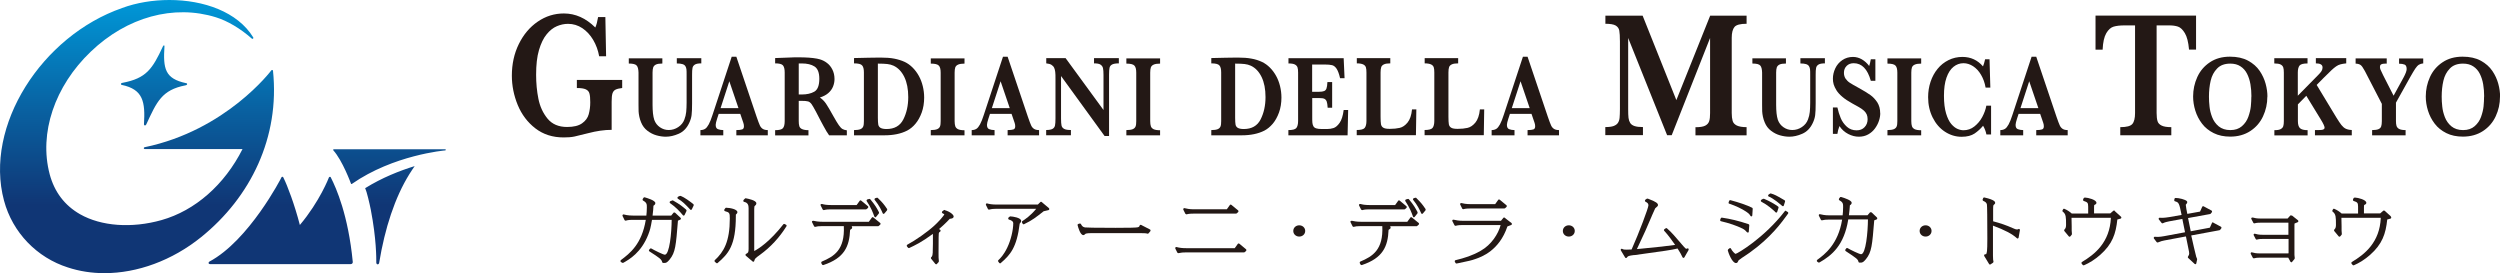
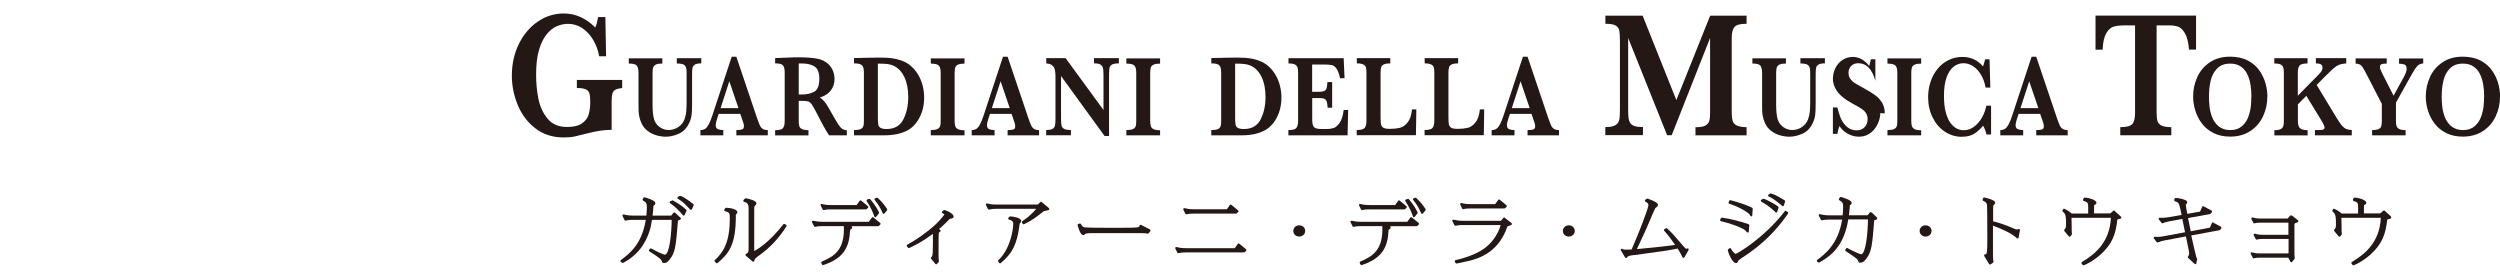
<svg xmlns="http://www.w3.org/2000/svg" id="_レイヤー_2" data-name="レイヤー 2" viewBox="0 0 306.14 33.45">
  <defs>
    <style>
      .cls-1 {
        fill: #231815;
      }

      .cls-2 {
        fill: url(#_名称未設定グラデーション_212);
      }
    </style>
    <linearGradient id="_名称未設定グラデーション_212" data-name="名称未設定グラデーション 212" x1="27.29" y1="0" x2="27.29" y2="33.45" gradientUnits="userSpaceOnUse">
      <stop offset="0" stop-color="#0098d8" />
      <stop offset=".41" stop-color="#0960a0" />
      <stop offset=".75" stop-color="#103675" />
    </linearGradient>
  </defs>
  <g id="_レイヤー" data-name="レイヤー">
    <g>
      <g>
        <g>
          <path class="cls-1" d="M76.17,10.78c-.36.04-.62.11-.8.2-.18.09-.3.25-.37.46-.07.22-.1.56-.1,1.02v3.44c-.89,0-1.85.14-2.88.41-.75.19-1.31.33-1.68.41-.37.08-.82.11-1.32.11-1.35,0-2.5-.37-3.46-1.11-.96-.74-1.68-1.7-2.16-2.86-.48-1.17-.72-2.37-.72-3.6,0-1.41.28-2.7.85-3.86.57-1.16,1.34-2.08,2.32-2.75s2.04-1,3.2-1c1.41,0,2.69.57,3.85,1.72.14-.31.25-.73.34-1.28h.89l.09,4.8h-.85c-.13-.73-.37-1.39-.73-2-.36-.61-.8-1.08-1.33-1.44-.53-.35-1.11-.53-1.75-.53-.47,0-.92.1-1.37.29-.45.19-.87.52-1.25.99-.39.47-.7,1.12-.94,1.93s-.35,1.82-.35,3.02c0,1.02.09,2.01.28,2.95s.56,1.75,1.12,2.43c.56.68,1.36,1.02,2.39,1.02.81,0,1.42-.15,1.84-.45.42-.3.69-.66.81-1.1s.19-.92.19-1.45c0-.5-.03-.87-.1-1.1-.06-.23-.21-.4-.45-.51s-.6-.16-1.09-.16v-.99h5.55v.99Z" />
          <path class="cls-1" d="M85.87,7.76c-.36,0-.63.05-.78.15-.16.1-.26.24-.29.42-.04.18-.05.46-.05.84v3.48c0,.64-.02,1.12-.06,1.44-.04.32-.14.65-.3.98-.3.64-.73,1.07-1.28,1.31-.55.24-1.07.36-1.58.36-.37,0-.76-.06-1.15-.17-.39-.11-.76-.3-1.1-.56-.34-.26-.6-.6-.77-1.02-.1-.23-.17-.47-.22-.7-.05-.23-.08-.46-.09-.66-.01-.21-.01-.48-.01-.81v-3.93c-.01-.41-.08-.7-.22-.86-.14-.17-.46-.25-.97-.25v-.64h4.11v.64c-.35,0-.61.04-.78.12-.17.08-.28.2-.34.35-.05.15-.08.37-.08.64v3.93c0,.4.02.76.05,1.06s.09.57.16.8c.14.38.37.68.69.9.33.23.69.34,1.08.34.42,0,.81-.12,1.17-.36.36-.24.61-.55.75-.93.11-.3.19-.6.22-.92.03-.32.05-.7.05-1.14v-3.4c0-.31,0-.53-.02-.68-.02-.15-.06-.28-.13-.39s-.19-.2-.36-.25-.4-.08-.69-.08v-.64h3v.64Z" />
          <path class="cls-1" d="M94.01,16.57h-3.84v-.64c.32,0,.56-.03.71-.08.15-.05.22-.18.22-.38,0-.14-.02-.28-.07-.42l-.38-1.11h-2.64l-.2.61c-.11.34-.17.59-.17.74,0,.28.09.46.28.53.19.07.4.11.65.11v.64h-2.8v-.64c.22,0,.41-.05.57-.15.16-.1.3-.28.45-.55s.3-.66.46-1.15l2.35-7.13h.57l2.48,7.35c.18.52.31.87.4,1.06.08.18.2.32.35.42.15.1.36.15.62.15v.64ZM90.43,13.24l-1.12-3.29-1.07,3.29h2.19Z" />
          <path class="cls-1" d="M103.71,16.57h-2.18c-.08-.1-.18-.25-.3-.45-.12-.19-.25-.42-.39-.69-.14-.26-.26-.48-.35-.65l-.55-1.06c-.25-.47-.44-.8-.56-.97-.13-.17-.27-.29-.43-.33-.16-.05-.44-.07-.83-.07h-.31v2.47c0,.26.02.47.07.63.05.16.16.28.34.36.18.08.44.13.78.13v.64h-4.08v-.64c.5,0,.82-.08.96-.25.14-.17.21-.46.21-.86v-5.96c0-.4-.07-.69-.21-.86-.14-.17-.46-.25-.96-.25v-.65l1.89-.07c.14,0,.31-.02.5-.02.19,0,.36,0,.52,0,.12,0,.33,0,.62.01.4.01.78.04,1.13.08.35.04.63.1.83.16.3.09.59.23.86.44.27.2.49.47.66.81.17.33.26.72.26,1.16,0,.32-.06.62-.18.92-.12.3-.31.56-.57.79-.26.23-.61.42-1.04.55.29.2.54.45.74.74.2.29.52.84.96,1.63.25.45.46.79.62,1.02s.31.39.45.47c.14.08.31.13.53.16v.64ZM100.33,9.64c0-.75-.2-1.25-.59-1.5-.39-.25-.91-.37-1.55-.37-.09,0-.16,0-.21,0-.05,0-.11,0-.17,0v3.8h.38c.6,0,1.11-.11,1.52-.34s.62-.76.62-1.59Z" />
          <path class="cls-1" d="M113.17,11.93c0,.68-.1,1.3-.3,1.85-.2.55-.46,1.01-.77,1.38s-.65.64-1.01.83c-.76.39-1.69.58-2.79.58h-3.72v-.64c.34,0,.6-.04.78-.11.18-.08.29-.19.35-.34s.08-.37.08-.65v-5.96c0-.41-.07-.7-.22-.86-.14-.17-.47-.25-.99-.25v-.65l1.75-.04c.06,0,.3,0,.73-.01.43,0,.68-.01.74-.01.67,0,1.24.04,1.7.13s.89.22,1.28.4c.36.17.68.4.98.7.3.3.55.64.76,1.02.21.38.37.8.48,1.25s.17.92.17,1.41ZM111.22,11.89c0-.98-.16-1.8-.48-2.46-.32-.66-.76-1.12-1.31-1.38-.24-.11-.5-.18-.77-.21-.27-.03-.66-.05-1.16-.05v6.64c0,.38.02.66.05.83.03.17.13.31.28.4.16.09.4.14.73.14.97,0,1.66-.39,2.06-1.18.4-.79.6-1.7.6-2.72Z" />
          <path class="cls-1" d="M118.11,16.57h-4.13v-.64c.34,0,.6-.04.78-.11.18-.08.29-.19.35-.34s.08-.37.08-.65v-5.93c0-.41-.07-.7-.22-.86-.15-.17-.48-.25-.99-.25v-.64h4.13v.64c-.34,0-.6.04-.78.12s-.29.19-.35.34c-.05.15-.08.37-.08.65v5.93c0,.27.03.48.08.63.05.15.16.27.33.36.17.08.44.13.8.13v.64Z" />
          <path class="cls-1" d="M127.23,16.57h-3.84v-.64c.32,0,.56-.03.71-.08.15-.05.22-.18.22-.38,0-.14-.02-.28-.07-.42l-.38-1.11h-2.64l-.2.61c-.11.34-.17.59-.17.74,0,.28.09.46.28.53.19.07.4.11.65.11v.64h-2.8v-.64c.22,0,.41-.05.57-.15.16-.1.3-.28.45-.55s.3-.66.46-1.15l2.35-7.13h.57l2.48,7.35c.18.52.31.87.4,1.06.08.18.2.32.35.42.15.1.36.15.62.15v.64ZM123.65,13.24l-1.12-3.29-1.07,3.29h2.19Z" />
          <path class="cls-1" d="M137.01,7.76c-.39,0-.67.05-.83.14-.17.09-.27.22-.31.4s-.06.46-.06.86v7.49h-.55l-5.33-7.34v5.2c0,.39.02.68.06.86s.15.32.32.41c.17.1.45.14.83.14v.64h-3.03v-.64c.36,0,.62-.05.78-.14s.26-.23.3-.41.06-.47.06-.86v-4.82c0-.39,0-.68-.03-.88s-.06-.37-.13-.51c-.07-.15-.18-.26-.33-.36s-.37-.15-.64-.18v-.64h2.37l4.64,6.35v-4.31c0-.35-.02-.62-.06-.81-.04-.19-.15-.33-.31-.44s-.43-.15-.79-.15v-.64h3.04v.64Z" />
          <path class="cls-1" d="M142.06,16.57h-4.13v-.64c.34,0,.6-.04.78-.11.18-.08.29-.19.35-.34s.08-.37.08-.65v-5.93c0-.41-.07-.7-.22-.86-.15-.17-.48-.25-.99-.25v-.64h4.13v.64c-.34,0-.6.04-.78.12s-.29.19-.35.34c-.05.15-.08.37-.08.65v5.93c0,.27.03.48.08.63.05.15.16.27.33.36.17.08.44.13.8.13v.64Z" />
          <path class="cls-1" d="M156.92,11.93c0,.68-.1,1.3-.3,1.85-.2.55-.46,1.01-.77,1.38-.32.37-.65.64-1.01.83-.76.39-1.69.58-2.79.58h-3.72v-.64c.34,0,.6-.04.78-.11.18-.08.29-.19.35-.34s.08-.37.08-.65v-5.96c0-.41-.07-.7-.22-.86-.14-.17-.47-.25-.99-.25v-.65l1.75-.04c.06,0,.3,0,.73-.01.43,0,.68-.01.74-.01.67,0,1.24.04,1.7.13.47.08.89.22,1.28.4.36.17.68.4.98.7.3.3.55.64.76,1.02.21.38.37.8.48,1.25.11.45.17.92.17,1.41ZM154.97,11.89c0-.98-.16-1.8-.48-2.46-.32-.66-.76-1.12-1.31-1.38-.24-.11-.5-.18-.77-.21-.27-.03-.66-.05-1.16-.05v6.64c0,.38.02.66.05.83.03.17.13.31.28.4.16.09.4.14.73.14.97,0,1.66-.39,2.06-1.18.4-.79.6-1.7.6-2.72Z" />
          <path class="cls-1" d="M165.09,13.46l-.07,3.11h-7.25v-.64c.5,0,.82-.08.97-.25.14-.17.22-.46.22-.86v-5.93c0-.27-.02-.48-.07-.63-.05-.15-.15-.27-.32-.36-.17-.09-.43-.13-.79-.13v-.64h6.76l.11,2.45h-.55c-.12-.54-.27-.93-.43-1.17-.16-.23-.34-.38-.55-.43-.2-.05-.51-.08-.91-.08h-1.53v3.34h.83c.28,0,.5-.03.64-.09.14-.06.24-.17.29-.33.06-.16.09-.42.11-.77h.58v3.14h-.55c-.02-.35-.06-.6-.12-.77-.06-.16-.17-.27-.3-.33-.14-.06-.35-.08-.63-.08h-.84v2.22c0,.37,0,.64.02.81.02.17.06.31.13.43s.18.2.34.25c.16.05.38.08.68.08h.65c.28,0,.54-.04.79-.12.25-.08.5-.29.74-.63.24-.34.41-.86.5-1.58h.56Z" />
          <path class="cls-1" d="M173.44,13.41l-.05,3.15h-7.25v-.64c.5,0,.82-.08.97-.25.14-.17.22-.46.22-.86v-5.93c0-.27-.02-.49-.07-.64-.05-.15-.16-.27-.33-.35s-.43-.13-.78-.13v-.64h4.1v.64c-.34,0-.6.04-.77.12s-.29.19-.34.34c-.05.15-.08.37-.08.65v5.43c0,.43.02.73.05.92.04.19.13.33.29.42.16.1.42.14.79.14.46,0,.86-.04,1.21-.12.35-.08.67-.3.96-.65.29-.35.48-.89.55-1.61h.55Z" />
          <path class="cls-1" d="M181.75,13.41l-.05,3.15h-7.25v-.64c.5,0,.82-.08.97-.25.14-.17.22-.46.22-.86v-5.93c0-.27-.02-.49-.07-.64-.05-.15-.16-.27-.33-.35s-.43-.13-.78-.13v-.64h4.1v.64c-.34,0-.6.04-.77.12s-.29.19-.34.34c-.05.15-.08.37-.08.65v5.43c0,.43.02.73.05.92.04.19.13.33.29.42.16.1.42.14.79.14.46,0,.86-.04,1.21-.12.35-.08.67-.3.96-.65.29-.35.48-.89.55-1.61h.55Z" />
          <path class="cls-1" d="M190.9,16.57h-3.84v-.64c.32,0,.56-.03.71-.08.15-.05.22-.18.22-.38,0-.14-.02-.28-.07-.42l-.38-1.11h-2.64l-.2.61c-.11.34-.17.59-.17.74,0,.28.09.46.28.53.19.07.4.11.65.11v.64h-2.8v-.64c.22,0,.41-.05.57-.15.16-.1.3-.28.45-.55s.3-.66.46-1.15l2.35-7.13h.57l2.48,7.35c.18.52.31.87.4,1.06.08.18.2.32.35.42.15.1.36.15.62.15v.64ZM187.32,13.24l-1.12-3.29-1.07,3.29h2.19Z" />
          <path class="cls-1" d="M213.87,16.57h-6.25v-.99c.54,0,.93-.06,1.19-.19.25-.13.41-.31.49-.55.08-.24.11-.57.11-.99V4.65l-4.7,11.91h-.56l-4.77-11.91v8.72c0,.46.01.81.04,1.06.03.25.1.45.21.63.11.17.29.3.54.38.24.08.58.12,1.02.12v.99h-4.61v-.99c.44,0,.78-.04,1.02-.13s.42-.22.53-.39.18-.38.2-.62c.02-.24.04-.59.04-1.05V5.08c0-.62-.03-1.07-.08-1.34-.05-.27-.21-.48-.45-.62s-.67-.21-1.25-.21v-.99h4.56l4.13,10.34,4.14-10.34h4.46v.99c-.77,0-1.26.13-1.48.39-.22.26-.34.71-.34,1.33v9.21c0,.4.04.72.11.96.07.25.24.43.51.57.27.13.67.2,1.2.2v.99Z" />
          <path class="cls-1" d="M223.46,7.76c-.36,0-.63.05-.78.15-.16.1-.26.24-.29.42-.04.18-.05.46-.05.84v3.48c0,.64-.02,1.12-.06,1.44-.04.32-.14.65-.3.98-.3.64-.73,1.07-1.28,1.31-.55.24-1.07.36-1.58.36-.37,0-.76-.06-1.15-.17-.39-.11-.76-.3-1.1-.56-.34-.26-.6-.6-.77-1.02-.1-.23-.17-.47-.22-.7-.05-.23-.08-.46-.09-.66-.01-.21-.01-.48-.01-.81v-3.93c-.01-.41-.08-.7-.22-.86-.14-.17-.46-.25-.97-.25v-.64h4.11v.64c-.35,0-.61.04-.78.12-.17.08-.28.2-.34.35-.05.15-.08.37-.08.64v3.93c0,.4.02.76.05,1.06s.09.57.16.8c.14.38.37.68.69.9.33.23.69.34,1.08.34.42,0,.81-.12,1.17-.36.36-.24.61-.55.75-.93.11-.3.19-.6.22-.92.03-.32.05-.7.05-1.14v-3.4c0-.31,0-.53-.02-.68-.02-.15-.06-.28-.13-.39s-.19-.2-.36-.25-.4-.08-.69-.08v-.64h3v.64Z" />
-           <path class="cls-1" d="M230.25,13.86c0,.29-.05.6-.16.93-.11.33-.27.64-.49.94-.22.3-.49.54-.83.73s-.72.28-1.15.28-.86-.11-1.29-.33c-.43-.22-.79-.54-1.08-.97-.13.34-.21.66-.25.95h-.55v-3.23h.55c.1.46.24.9.41,1.31s.43.76.75,1.05c.32.29.72.44,1.19.44.41,0,.74-.13.98-.39.25-.26.37-.59.37-.98,0-.22-.04-.42-.11-.58-.08-.17-.19-.32-.33-.45-.14-.13-.34-.27-.59-.42-.25-.15-.54-.31-.86-.48-.49-.27-.9-.54-1.21-.81-.32-.27-.56-.54-.72-.8-.16-.26-.27-.5-.34-.73s-.09-.47-.09-.7c0-.42.1-.84.29-1.25s.48-.75.86-1.01c.38-.26.82-.39,1.31-.39.38,0,.74.1,1.09.3.34.2.64.47.89.81.07-.19.14-.47.2-.82h.56v2.63h-.56c-.4-1.43-1.1-2.15-2.09-2.15-.36,0-.65.11-.87.33-.22.22-.33.5-.33.85,0,.27.07.51.2.71.14.2.31.37.54.52.22.14.58.35,1.08.62.6.33,1.07.62,1.41.86s.62.55.86.91c.23.37.35.81.35,1.33Z" />
+           <path class="cls-1" d="M230.25,13.86c0,.29-.05.6-.16.93-.11.33-.27.64-.49.94-.22.3-.49.54-.83.73s-.72.28-1.15.28-.86-.11-1.29-.33c-.43-.22-.79-.54-1.08-.97-.13.34-.21.66-.25.95h-.55v-3.23h.55c.1.46.24.9.41,1.31s.43.76.75,1.05c.32.29.72.44,1.19.44.41,0,.74-.13.98-.39.25-.26.37-.59.37-.98,0-.22-.04-.42-.11-.58-.08-.17-.19-.32-.33-.45-.14-.13-.34-.27-.59-.42-.25-.15-.54-.31-.86-.48-.49-.27-.9-.54-1.21-.81-.32-.27-.56-.54-.72-.8-.16-.26-.27-.5-.34-.73s-.09-.47-.09-.7c0-.42.1-.84.29-1.25s.48-.75.86-1.01c.38-.26.82-.39,1.31-.39.38,0,.74.1,1.09.3.34.2.64.47.89.81.07-.19.14-.47.2-.82h.56v2.63c-.4-1.43-1.1-2.15-2.09-2.15-.36,0-.65.11-.87.33-.22.22-.33.5-.33.85,0,.27.07.51.2.71.14.2.31.37.54.52.22.14.58.35,1.08.62.6.33,1.07.62,1.41.86s.62.55.86.91c.23.37.35.81.35,1.33Z" />
          <path class="cls-1" d="M235.26,16.57h-4.13v-.64c.34,0,.6-.04.78-.11.18-.08.29-.19.35-.34s.08-.37.08-.65v-5.93c0-.41-.07-.7-.22-.86-.15-.17-.48-.25-.99-.25v-.64h4.13v.64c-.34,0-.6.04-.78.12s-.29.19-.35.34c-.05.15-.08.37-.08.65v5.93c0,.27.03.48.08.63.05.15.16.27.33.36.17.08.44.13.8.13v.64Z" />
          <path class="cls-1" d="M243.81,16.47h-.56c-.08-.4-.22-.76-.41-1.07-.3.37-.65.68-1.04.95-.39.26-.92.4-1.59.4-.73,0-1.41-.21-2.04-.62-.63-.41-1.13-.99-1.5-1.73-.37-.74-.56-1.57-.56-2.5,0-.66.1-1.29.3-1.89.2-.6.49-1.13.86-1.58.37-.46.82-.81,1.34-1.07.52-.26,1.09-.39,1.7-.39,1.02,0,1.86.39,2.52,1.16.09-.2.17-.49.26-.87h.54l.1,3.47h-.58c-.1-.59-.29-1.11-.56-1.57s-.6-.81-.97-1.05c-.37-.24-.77-.37-1.17-.37-.46,0-.87.15-1.23.44-.36.29-.65.73-.86,1.33s-.31,1.33-.31,2.22.09,1.58.26,2.16c.17.57.39,1.01.64,1.3.25.29.51.49.77.6s.5.16.72.16c.49,0,.94-.15,1.33-.46s.72-.69.97-1.16c.25-.47.42-.93.5-1.39h.58v3.57Z" />
          <path class="cls-1" d="M253.19,16.57h-3.84v-.64c.32,0,.56-.03.71-.08.15-.05.22-.18.22-.38,0-.14-.02-.28-.07-.42l-.38-1.11h-2.64l-.2.61c-.11.34-.17.59-.17.74,0,.28.09.46.28.53.19.07.4.11.65.11v.64h-2.8v-.64c.22,0,.41-.05.57-.15.16-.1.3-.28.45-.55s.3-.66.46-1.15l2.35-7.13h.57l2.48,7.35c.18.52.31.87.4,1.06.08.18.2.32.35.42.15.1.36.15.62.15v.64ZM249.61,13.24l-1.12-3.29-1.07,3.29h2.19Z" />
          <path class="cls-1" d="M268.93,6.07h-.87c-.08-.91-.25-1.58-.51-2.01-.26-.43-.54-.7-.84-.8-.3-.1-.65-.15-1.04-.15h-1.58v10.73c0,.43.04.75.11.99s.24.42.51.55c.27.13.66.19,1.18.19v.99h-6.25v-.99c.77,0,1.26-.13,1.48-.39s.33-.71.33-1.34V3.11h-1.32c-.52,0-.95.05-1.3.15-.34.1-.64.36-.9.8-.26.44-.41,1.11-.45,2.02h-.87V1.91h12.31v4.16Z" />
          <path class="cls-1" d="M277.65,11.84c0,.86-.18,1.66-.53,2.41s-.87,1.35-1.56,1.8-1.51.68-2.45.68c-.77,0-1.45-.14-2.03-.43s-1.06-.67-1.43-1.16-.64-1.01-.82-1.59c-.18-.58-.27-1.15-.27-1.73,0-.84.17-1.63.51-2.38.34-.75.85-1.35,1.54-1.81.68-.46,1.5-.69,2.46-.69.87,0,1.61.16,2.22.49.61.33,1.08.75,1.42,1.25.34.5.58,1.03.73,1.58.15.55.22,1.07.22,1.57ZM275.7,11.82c0-.53-.04-1.03-.12-1.5-.08-.47-.22-.9-.41-1.28s-.46-.69-.8-.91c-.34-.23-.76-.34-1.26-.34-.69,0-1.23.2-1.61.6-.39.4-.65.89-.79,1.49-.14.6-.21,1.25-.21,1.95,0,.39.02.8.07,1.22.04.42.15.86.32,1.3s.44.82.8,1.12c.37.3.84.46,1.43.46s1.05-.16,1.41-.47.63-.7.79-1.15.27-.89.31-1.3c.04-.41.06-.81.06-1.18Z" />
          <path class="cls-1" d="M288,16.57h-4.52v-.64h.37c.31,0,.53-.02.64-.07s.17-.12.17-.23c0-.16-.16-.51-.49-1.04l-1.75-2.86-1.03,1.05v2.04c0,.41.08.7.25.87.16.16.48.25.94.25v.64h-4.07v-.64c.35,0,.61-.04.77-.13s.27-.2.32-.36c.05-.15.07-.36.07-.63v-5.93c0-.27-.02-.48-.07-.63-.05-.15-.15-.27-.32-.36-.17-.09-.43-.13-.78-.13v-.64h4.07v.64c-.5,0-.82.08-.97.25-.14.17-.22.46-.22.86v2.84l2.53-2.57c.18-.18.3-.33.38-.46s.12-.27.12-.43c0-.33-.27-.5-.82-.5v-.64h3.72v.64c-.29.03-.52.07-.71.12s-.36.13-.53.25c-.17.12-.36.27-.56.46-.2.19-.53.51-.97.95l-.85.86,2.4,3.97c.26.42.47.74.63.94s.34.36.53.45.44.15.74.16v.64Z" />
          <path class="cls-1" d="M296.75,7.76c-.22.02-.4.08-.55.17-.15.1-.29.26-.44.48s-.36.58-.65,1.09l-1.71,3.07v2.24c0,.26.02.46.07.61.05.15.15.28.32.37s.43.14.79.14v.64h-4.1v-.64c.34,0,.6-.04.77-.11s.29-.19.34-.34c.05-.15.08-.37.08-.65v-2.11l-2.04-3.95s-.03-.06-.05-.09-.03-.06-.04-.07c-.18-.33-.33-.55-.47-.65-.14-.1-.34-.16-.61-.17v-.64h3.81v.64c-.19,0-.34,0-.46.02s-.2.05-.27.11c-.07.06-.1.16-.1.29,0,.09.02.19.07.32.05.13.16.36.33.7l1.27,2.49,1.21-2.21c.26-.48.39-.83.39-1.05,0-.29-.08-.48-.25-.55s-.39-.11-.68-.11v-.64h2.96v.64Z" />
          <path class="cls-1" d="M306.14,11.84c0,.86-.18,1.66-.53,2.41s-.87,1.35-1.56,1.8-1.51.68-2.45.68c-.77,0-1.45-.14-2.03-.43-.58-.29-1.06-.67-1.43-1.16s-.64-1.01-.82-1.59c-.18-.58-.27-1.15-.27-1.73,0-.84.17-1.63.51-2.38.34-.75.85-1.35,1.54-1.81.68-.46,1.5-.69,2.46-.69.87,0,1.61.16,2.22.49.61.33,1.08.75,1.42,1.25.34.5.58,1.03.73,1.58.15.55.22,1.07.22,1.57ZM304.2,11.82c0-.53-.04-1.03-.12-1.5-.08-.47-.22-.9-.41-1.28s-.46-.69-.8-.91c-.34-.23-.76-.34-1.26-.34-.69,0-1.23.2-1.61.6-.39.4-.65.89-.79,1.49-.14.6-.21,1.25-.21,1.95,0,.39.02.8.07,1.22.04.42.15.86.32,1.3.17.44.44.82.8,1.12.37.3.84.46,1.43.46s1.05-.16,1.41-.47.63-.7.79-1.15.27-.89.31-1.3c.04-.41.06-.81.06-1.18Z" />
        </g>
        <g>
          <path class="cls-1" d="M82.64,26.05c-.05-.05-.13-.04-.17.01l-.28.34h-2.28c.07-.55.09-.82.11-1.21.1-.06.23-.16.23-.32,0-.33-1.01-.62-1.31-.71-.05-.01-.1,0-.13.05l-.1.15s-.03.07-.02.11c0,.04.03.07.06.09.46.26.46.46.46.82,0,.43-.03.73-.06,1.02h-1.59c-.71,0-1.06-.11-1.18-.14-.05-.02-.1,0-.13.05-.03.04-.04.1-.01.15l.24.49c.03.06.09.08.15.07.31-.1.67-.1.84-.1h1.61c-.49,2.99-1.96,4.11-3.05,4.93-.03.03-.05.07-.05.12,0,.05.02.09.06.11l.15.1s.1.02.14,0c.71-.4,2.2-1.24,3.06-3.47.22-.58.28-.8.45-1.79h2.41c-.01,1.56-.26,4.27-.84,4.27-.19,0-1.26-.53-1.65-.76-.05-.03-.11-.02-.15.02l-.11.12s-.04.07-.04.11c0,.04.03.08.06.1,1.26.81,1.48.96,1.57,1.32.01.06.07.1.12.1.05,0,.1,0,.15,0,.22,0,.35-.07.64-.42.71-.87.77-1.69,1.02-4.76.03-.01.07-.03.11-.05.07-.03.15-.06.17-.07.04-.02.07-.06.08-.1,0-.05,0-.1-.04-.13l-.7-.65Z" />
          <path class="cls-1" d="M83.95,25.61c-.33-.28-.67-.58-1.53-1.06-.03-.02-.07-.02-.1,0l-.24.09s-.08.06-.08.11c0,.05.02.1.06.13.69.47,1.23,1.06,1.56,1.47.02.03.06.05.09.05,0,0,.01,0,.02,0,.04,0,.08-.03.1-.07l.23-.48c.03-.06.01-.13-.03-.17l-.06-.06Z" />
          <path class="cls-1" d="M83.34,23.99s-.06,0-.09,0l-.22.1s-.07.07-.08.12c0,.05.02.1.07.13.55.31.96.74,1.5,1.32.02.03.06.04.09.04,0,0,.01,0,.02,0,.04,0,.07-.03.09-.07l.22-.46c.03-.06.01-.14-.04-.18-.42-.33-1.07-.82-1.56-1.01Z" />
          <path class="cls-1" d="M88.94,25.42s-.07.02-.1.05l-.13.17s-.04.09-.02.13c.01.04.05.08.09.09.55.14.59.23.59.89,0,2.83-.73,4.08-1.83,5.1-.03.03-.05.07-.04.11,0,.04.02.08.05.11l.17.14s.05.03.07.03c.03,0,.05,0,.08-.03,1.35-1.15,2.24-2.17,2.24-5.76,0-.07,0-.15,0-.17.11-.1.19-.19.19-.3,0-.37-.96-.54-1.37-.54Z" />
          <path class="cls-1" d="M96.08,27.43c-.05-.03-.11-.01-.15.03-1.65,2.11-3,2.98-3.57,3.28v-5.15c0-.27.04-.33.03-.33.14-.13.23-.22.23-.36,0-.37-.99-.56-1.29-.62-.03,0-.07,0-.1.03l-.17.17s-.05.09-.04.14c.01.05.05.09.1.1.48.09.55.44.55.77v4.96c0,.47-.05.5-.31.64-.04.02-.07.06-.07.11,0,.05.01.09.05.12l.82.7s.05.03.08.03c.01,0,.03,0,.04,0,.04-.01.07-.05.08-.09.08-.29.1-.32.71-.76,1.27-.92,2.36-2.09,3.23-3.48.02-.03.03-.07.02-.11,0-.04-.03-.07-.07-.09l-.17-.09Z" />
          <path class="cls-1" d="M107.51,24.24s-.08-.04-.12-.03l-.21.06s-.07.05-.09.09c-.01.05,0,.09.03.13.56.69.82,1.27.97,1.62.02.04.05.07.09.08,0,0,.01,0,.02,0,.03,0,.07-.02.09-.04l.33-.39s.05-.12.01-.17c-.38-.57-.57-.79-1.14-1.35Z" />
          <path class="cls-1" d="M106.94,26.62c-.05-.04-.13-.03-.17.02l-.38.52h-5.62c-.62,0-.94-.08-1.14-.12h-.05s-.1,0-.13.04c-.03.04-.03.1,0,.15l.24.48c.03.05.08.08.14.07.25-.06.38-.09.85-.09h2.65c.14,2.9-1.19,3.71-2.69,4.34-.03.02-.06.05-.07.09-.01.04,0,.08.01.12l.09.16s.06.06.11.06c.01,0,.02,0,.04,0,2.6-.86,3.19-2.29,3.28-4.31.19-.12.25-.17.25-.28,0-.08-.03-.13-.07-.17h3.25s.05,0,.07-.03l.18-.15s.05-.07.05-.11-.02-.09-.05-.11l-.84-.68Z" />
          <path class="cls-1" d="M100.84,25.73s.02,0,.03,0c.37-.09.58-.09.85-.09h4.32s.05,0,.07-.03l.17-.14s.05-.07.05-.11c0-.04-.02-.08-.05-.11l-.83-.69c-.05-.04-.13-.03-.17.02l-.38.53h-3.09c-.64,0-.92-.07-1.14-.13h-.04s-.1,0-.13.04c-.03.04-.03.1,0,.15l.24.48s.06.07.11.07Z" />
          <path class="cls-1" d="M107.06,26.48l.02.05s.05.08.09.08c0,0,.01,0,.02,0,.04,0,.07-.02.09-.05l.34-.42s.04-.11.01-.16c-.29-.55-.44-.83-1.06-1.58-.03-.04-.08-.05-.12-.04l-.24.06s-.07.04-.09.09c-.01.04,0,.09.02.13.54.8.77,1.44.91,1.83Z" />
          <path class="cls-1" d="M115.69,25.71s-.07,0-.1.02l-.19.14s-.06.07-.06.12c0,.05.03.09.07.12l.07.04c.07.04.15.08.16.07-.02.18-.73.96-1.24,1.42-.85.78-2.3,1.79-3.29,2.32-.04.02-.06.05-.07.1,0,.04,0,.09.03.12l.13.16s.09.06.14.03c.72-.34,1.47-.68,2.9-1.73.01.65,0,1.74-.02,2.12,0,.09,0,.14,0,.15-.03.44-.09.5-.18.58-.03.02-.04.06-.04.1,0,.04,0,.07.03.1l.51.63s.06.04.09.05h0s.07-.01.09-.04l.22-.24s.04-.08.03-.12c-.04-.3-.04-.51-.04-1.02,0-1.99.02-2.32.03-2.37.02-.12.04-.14.16-.21.04-.02.06-.07.06-.12s-.02-.09-.06-.12l-.13-.08c.26-.22.77-.67,1.31-1.25.08-.01.2-.03.27-.05.17-.05.21-.16.21-.25,0-.18-.38-.56-1.07-.76Z" />
          <path class="cls-1" d="M123.73,26.49h0s-.05,0-.08.03l-.15.12s-.05.09-.04.14c0,.05.05.09.1.11q.52.15.52.43c0,.87-.3,2.1-.73,2.99-.44.92-.86,1.33-1.09,1.54-.02.02-.04.06-.04.09,0,.04,0,.07.03.1l.12.16s.06.05.09.05c.03,0,.05,0,.08-.03,1.17-1.01,1.97-1.89,2.33-4.84.09-.09.18-.2.18-.33,0-.39-1.05-.55-1.33-.55Z" />
          <path class="cls-1" d="M127.57,24.73s-.12-.04-.16,0l-.32.32h-5.03c-.61,0-.94-.07-1.18-.14-.05-.01-.1,0-.13.05-.03.04-.04.1-.01.15l.24.49c.03.05.08.08.14.07.35-.09.58-.1.85-.1h4.92c-.72.87-1.37,1.29-1.69,1.5-.03.02-.05.05-.06.09,0,.04,0,.07.02.11l.08.14s.06.06.1.06c.02,0,.03,0,.05-.01,1.01-.48,1.5-.87,2.41-1.59.1-.02.32-.07.6-.14.05-.01.08-.05.09-.11,0-.05,0-.1-.05-.14l-.88-.74Z" />
          <path class="cls-1" d="M139.73,27.54s-.07-.02-.11,0c-.03.02-.06.05-.07.09-.02.07-.03.15-.22.2-.17.05-1.08.07-2.71.07-2.62,0-3.67-.03-3.77-.05-.3-.06-.39-.24-.48-.41-.03-.05-.09-.08-.14-.07l-.18.05s-.06.03-.08.06c-.02.03-.02.07-.01.1.07.28.33,1.21.7,1.21.1,0,.14-.05.22-.12l.04-.04s.14-.08.67-.08h6.11c.2,0,.66,0,.8.06.05.02.1,0,.14-.03l.22-.26s.04-.08.03-.12c0-.04-.03-.08-.07-.1l-1.09-.56Z" />
          <path class="cls-1" d="M145.25,26.25s.02,0,.03,0c.36-.09.61-.09.85-.09h5.23s.05-.01.08-.03l.17-.15s.05-.07.05-.11-.02-.08-.05-.11l-.83-.68c-.05-.04-.13-.03-.17.02l-.38.53h-4c-.57,0-.9-.07-1.18-.14-.05-.01-.1,0-.13.05-.03.04-.03.1-.01.15l.24.48s.07.07.11.07Z" />
          <path class="cls-1" d="M151.75,29.84c-.05-.04-.13-.03-.17.02l-.38.53h-5.94c-.48,0-.83-.04-1.19-.14-.05-.01-.1,0-.13.05-.03.04-.03.1-.01.15l.24.48s.06.07.11.07c0,0,.02,0,.03,0,.36-.08.59-.09.85-.09h7.18s.05,0,.07-.03l.17-.14s.05-.07.05-.11c0-.04-.02-.08-.05-.11l-.83-.69Z" />
          <path class="cls-1" d="M159.1,27.59c-.41,0-.73.3-.73.69s.32.69.73.69.73-.3.73-.69-.32-.69-.73-.69Z" />
          <path class="cls-1" d="M166.78,25.73s.02,0,.03,0c.37-.09.59-.09.85-.09h4.32s.05,0,.07-.03l.17-.14s.05-.07.05-.11c0-.04-.02-.08-.05-.11l-.83-.69c-.05-.04-.13-.03-.17.02l-.38.53h-3.09c-.64,0-.92-.07-1.14-.13h-.04s-.1,0-.13.04c-.03.04-.03.1-.01.15l.24.48s.06.07.11.07Z" />
          <path class="cls-1" d="M173.01,26.48l.02.05s.05.08.09.08c0,0,.01,0,.02,0,.04,0,.07-.02.09-.05l.34-.42s.04-.11.02-.16c-.3-.55-.44-.83-1.06-1.58-.03-.04-.08-.05-.12-.04l-.24.06s-.07.04-.09.09c-.01.04,0,.09.02.13.54.8.77,1.44.91,1.83Z" />
          <path class="cls-1" d="M172.88,26.62c-.05-.04-.13-.03-.17.02l-.38.52h-5.62c-.62,0-.94-.08-1.14-.12h-.05s-.1,0-.13.04c-.03.04-.03.1,0,.15l.24.48c.03.05.08.08.14.07.25-.06.38-.09.85-.09h2.65c.14,2.9-1.19,3.71-2.69,4.34-.03.02-.06.05-.07.09s0,.08.01.12l.09.16s.06.06.11.06c.01,0,.02,0,.04,0,2.6-.86,3.19-2.29,3.28-4.31.19-.12.25-.17.25-.28,0-.08-.03-.13-.07-.17h3.25s.05,0,.07-.03l.18-.15s.05-.07.05-.11-.02-.08-.05-.11l-.84-.68Z" />
          <path class="cls-1" d="M173.45,24.24s-.08-.04-.12-.03l-.21.06s-.07.05-.09.09c-.01.05,0,.09.03.13.52.64.77,1.17.97,1.62.02.04.05.07.09.08,0,0,.01,0,.02,0,.03,0,.07-.02.09-.04l.33-.39s.04-.12,0-.17c-.38-.57-.57-.79-1.13-1.35Z" />
          <path class="cls-1" d="M184.26,26.65c-.05-.04-.12-.03-.16.02l-.3.37h-4.61c-.58,0-.92-.08-1.14-.13h-.06c-.05-.03-.1,0-.13.04-.03.04-.03.1,0,.15l.25.48c.03.05.08.08.14.07.36-.09.59-.09.85-.09h4.66c-.28,1.06-1.11,2.4-2.44,3.15-1.03.59-1.97.88-3.08,1.15-.04,0-.07.04-.09.08-.02.04-.01.09.01.13l.08.14s.06.06.1.06c0,0,.02,0,.02,0l.21-.04c1.37-.29,1.55-.32,2.12-.52.72-.25,2.9-1.01,3.9-3.98.14-.05.4-.15.47-.18.04-.02.08-.06.08-.11,0-.05-.01-.1-.05-.13l-.83-.64Z" />
          <path class="cls-1" d="M179.14,25.62s.02,0,.03,0c.33-.09.68-.09.85-.09h4.2s.05-.01.08-.03l.17-.15s.05-.07.05-.11c0-.04-.02-.08-.05-.11l-.83-.68c-.05-.04-.13-.03-.17.02l-.38.53h-2.95c-.66,0-1-.09-1.16-.13,0,0-.03,0-.03,0-.05-.01-.1,0-.13.05-.03.04-.03.1,0,.15l.24.48s.06.07.11.07Z" />
          <path class="cls-1" d="M192.11,27.59c-.41,0-.73.3-.73.69s.32.69.73.69.73-.3.73-.69-.32-.69-.73-.69Z" />
          <path class="cls-1" d="M206.62,30.44c-.06.02-.08.02-.11.02-.07,0-.1-.01-.33-.27-1.1-1.28-1.46-1.72-2.05-2.23-.04-.04-.1-.04-.14-.01l-.17.11s-.05.06-.06.1c0,.04,0,.08.04.11.48.51,1.06,1.33,1.33,1.72-1.2.17-1.81.23-4.24.47l-.44.04c1.01-2.16,1.14-2.43,1.8-4l.04-.1c.23-.54.37-.84.4-.89.01-.02.05-.04.08-.07.17-.14.26-.22.26-.33,0-.2-.2-.4-1.2-.77l-.05-.02s-.07,0-.11.01l-.18.12s-.06.08-.06.13c0,.05.03.1.07.12.21.11.36.2.36.44,0,.31-1.16,3.4-2.06,5.41-.12,0-.35.02-.59.02-.33,0-.36,0-.58-.1-.05-.02-.11,0-.14.04-.03.05-.04.11,0,.16l.52.87s.06.06.1.06c0,0,0,0,0,0,.04,0,.07-.02.1-.05.16-.21.18-.22.9-.32h.1c3.96-.55,4.31-.59,5.22-.8.36.58.4.65.61,1.08.02.04.06.07.11.07.04,0,.09-.02.11-.06l.52-.91s.01-.1-.01-.15c-.03-.05-.09-.06-.14-.05Z" />
          <path class="cls-1" d="M211.76,24.94c.82.28,1.53.62,2.07.98.36.25.41.33.53.52.02.04.06.06.1.06.01,0,.02,0,.03,0,.05-.02.09-.07.09-.12l.05-.81c0-.06-.03-.11-.07-.13-.61-.31-1.66-.67-2.67-.93-.06-.01-.12.02-.14.08l-.07.18s-.01.08,0,.11c.02.04.04.06.08.07Z" />
          <path class="cls-1" d="M217.37,25.95l.06.05s.05.03.08.03c.01,0,.02,0,.03,0,.04-.01.07-.04.09-.09l.16-.49c.02-.06,0-.13-.05-.16-.46-.33-1.02-.65-1.73-.95-.03-.01-.07-.01-.1,0l-.22.12s-.07.07-.07.12c0,.05.03.1.07.12.81.43,1.33.91,1.68,1.23Z" />
          <path class="cls-1" d="M218.24,25.22s.05.03.08.03c.01,0,.02,0,.04,0,.04-.01.07-.04.08-.09l.15-.47c.02-.06,0-.13-.06-.17l-.16-.09c-.84-.49-1.04-.6-1.52-.74-.03,0-.07,0-.1.02l-.18.12s-.06.08-.06.13c0,.05.04.1.09.11.06.02.58.22,1.65,1.15Z" />
          <path class="cls-1" d="M213.92,28.42l.02.02s.06.04.09.04c.01,0,.03,0,.04,0,.05-.02.08-.06.08-.12l.06-.77c0-.06-.03-.12-.09-.14-1.22-.41-2.23-.65-3.27-.8-.05,0-.11.02-.13.08l-.07.17s-.01.08,0,.12c.02.04.05.06.09.07,1.03.24,1.9.54,2.64.9.29.15.43.31.54.44Z" />
          <path class="cls-1" d="M218.72,25.82c-.05-.03-.12-.02-.15.03-2.51,3.27-5.8,5.2-6.04,5.24-.09-.02-.43-.35-.56-.64-.02-.04-.05-.06-.08-.07-.03,0-.07,0-.1.02l-.16.13s-.06.09-.05.15c.08.32.54,1.53,1,1.53.17,0,.21-.09.32-.33.07-.08.65-.47.96-.67.17-.12.32-.21.38-.26,2.61-1.85,3.98-3.76,4.72-4.79.02-.03.03-.07.02-.11,0-.04-.03-.07-.06-.09l-.19-.11Z" />
          <path class="cls-1" d="M229.15,26.02c-.05-.05-.13-.04-.17,0l-.29.34h-2.28c.07-.54.09-.81.12-1.22.1-.06.22-.16.22-.31,0-.29-.82-.57-1.3-.71-.05-.01-.1,0-.13.04l-.11.15s-.04.08-.03.12c0,.04.03.08.07.1.45.24.45.45.45.83,0,.43-.03.72-.06,1.01h-1.59c-.61,0-.92-.08-1.18-.14-.05-.01-.1,0-.13.05-.03.04-.03.1,0,.15l.24.48c.03.05.08.08.13.07.3-.07.46-.09.85-.09h1.62c-.49,3.04-2.15,4.27-3.05,4.93-.03.03-.05.07-.05.11,0,.05.02.09.05.11l.14.1s.09.03.13,0c1.54-.87,3.03-2.12,3.53-5.27h2.41c-.01,1.56-.26,4.26-.84,4.26-.2,0-1.31-.54-1.66-.75-.05-.03-.11-.02-.15.03l-.1.13s-.04.07-.03.11c0,.04.03.08.06.1,1.34.88,1.49.99,1.56,1.31.01.06.07.1.12.1.05,0,.1,0,.15,0,.22,0,.35-.07.64-.42.71-.87.77-1.7,1.02-4.76.05-.02.11-.04.16-.06.06-.02.11-.04.13-.05.04-.02.07-.06.08-.11,0-.05,0-.09-.04-.13l-.68-.65Z" />
          <path class="cls-1" d="M235.8,27.59c-.41,0-.73.3-.73.69s.32.69.73.69.73-.3.73-.69-.32-.69-.73-.69Z" />
          <path class="cls-1" d="M247.2,28.04c-.14.06-.15.06-.21.06-.12,0-.24-.04-.55-.18-.73-.33-1.51-.6-2.37-.82v-1.4c0-.14,0-.52.05-.59,0-.01.03-.03.05-.04.1-.09.15-.14.15-.22,0-.11,0-.37-1.33-.67-.06-.01-.12.02-.14.08l-.06.16c-.03.07.02.16.09.19.17.08.38.17.43.43.03.15.05,1.8.05,4.2,0,1.63-.06,1.74-.15,1.89-.03.01-.18-.02-.23.08-.02.04-.02.1,0,.14l.6.99s.06.06.1.06c.02,0,.04,0,.06-.02l.32-.21s.07-.1.05-.16c-.03-.11-.06-.22-.06-.71v-3.67c1.43.53,2.37,1.02,2.94,1.55.03.03.08.04.12.02.04-.02.07-.06.08-.1l.16-.91s0-.1-.04-.13c-.04-.03-.09-.04-.13-.02Z" />
          <path class="cls-1" d="M258.96,25.8s-.11-.04-.16,0l-.38.33h-1.99v-.62c0-.16,0-.28.02-.4.2-.1.27-.14.27-.28,0-.38-1.08-.63-1.33-.63-.04,0-.07,0-.1,0-.05-.01-.11.02-.13.07l-.07.14s-.01.08,0,.12c.01.04.05.07.08.08.43.15.54.19.54.69v.85h-2.01c-.28-.25-.56-.43-.91-.58-.06-.03-.12,0-.15.06l-.07.12c-.03.06-.02.14.04.18.39.29.39.7.39,1.59,0,.21-.02.43-.19.58-.02.02-.04.06-.04.1,0,.04,0,.07.03.1l.54.65s.06.04.09.04c.05,0,.07-.01.09-.04l.17-.2s.04-.07.03-.11c-.02-.22-.03-.36-.03-.4v-.53c-.01-.52-.01-.71-.02-1.04h4.82c-.13,3-1.96,4.47-3.54,5.41-.03.02-.06.06-.06.1,0,.04,0,.08.03.12l.13.15s.06.04.09.04c.01,0,.03,0,.04,0,.69-.29,1.36-.72,1.99-1.27,1.51-1.33,1.93-2.6,2.11-4.34.13-.04.34-.1.4-.11.04-.01.08-.05.09-.1,0-.05,0-.1-.04-.13l-.76-.69Z" />
          <path class="cls-1" d="M271.04,27.23s-.06-.02-.1,0c-.03.01-.06.04-.07.07l-.26.58-2.34.44c-.03-.17-.09-.42-.14-.69-.07-.33-.14-.69-.19-.93l2.7-.49s.05-.02.07-.04l.14-.17s.04-.08.03-.12c0-.04-.03-.08-.07-.1l-.97-.52s-.06-.02-.1,0c-.03.01-.06.04-.07.07l-.26.58-1.56.28c-.1-.47-.15-.78-.19-1.12.01-.02.03-.04.05-.06l.09-.12s.04-.07.04-.14c0-.03,0-.08-.06-.13-.16-.18-.96-.39-1.38-.38-.06,0-.1.04-.12.1l-.03.15s0,.07.01.1c.02.03.04.05.08.06.47.13.51.2.81,1.67l-1.49.26c-.66.11-.97.1-1.19.08-.05,0-.1.02-.12.07-.02.05-.02.11.02.15l.34.43s.1.06.14.03c.26-.13.54-.19.8-.24l1.59-.29c.09.43.26,1.29.33,1.63l-2.52.47c-.63.12-.89.1-1.18.08-.06,0-.1.03-.12.08-.02.05-.02.11.02.15l.33.43s.09.06.14.04c.37-.16.57-.2.82-.25l2.62-.49c.05.23.13.64.2.98.05.23.09.42.1.5.07.32.1.5.1.61,0,.13-.03.19-.14.37-.04.06-.03.14.02.18l.79.73s.05.03.08.03c.01,0,.03,0,.04,0,.04-.02.07-.05.08-.1l.1-.48s0-.08-.02-.11c-.04-.07-.06-.12-.07-.17,0-.02-.01-.05-.02-.05-.11-.41-.45-1.87-.61-2.61l3.46-.64s.05-.02.07-.04l.14-.17s.04-.08.03-.12c0-.04-.03-.08-.07-.1l-.97-.52Z" />
          <path class="cls-1" d="M280.61,26.39s-.12-.03-.16.01l-.32.36h-3.3c-.5,0-.73-.06-.95-.12h-.05s-.1,0-.13.04c-.03.04-.03.1,0,.15l.24.46c.03.05.09.08.14.06.28-.08.5-.08.69-.08h3.46v1.48h-3.12c-.52,0-.75-.06-.99-.13-.05-.01-.1,0-.13.05-.03.04-.03.1,0,.15l.24.46c.03.05.09.08.14.06.28-.08.5-.08.69-.08h3.19v1.63c0,.06,0,.1-.02.14h-3.48c-.5,0-.7-.05-.99-.13-.05-.01-.1,0-.13.05-.03.04-.03.1,0,.15l.24.46c.03.05.08.08.14.07.25-.06.41-.08.69-.08h3.51l.27.5s.06.06.1.07c0,0,0,0,.01,0,.04,0,.07-.02.09-.05l.3-.36s.03-.07.03-.11c0-.05-.01-.11-.02-.17-.01-.08-.02-.16-.02-.21v-3.66c0-.11.01-.17.01-.19.06-.02.13-.05.19-.08.08-.03.15-.06.2-.08.04-.02.07-.06.08-.11,0-.05-.01-.1-.05-.13l-.73-.58Z" />
          <path class="cls-1" d="M292.77,26.49l-.76-.69s-.11-.04-.16,0l-.38.33h-1.99v-.62c0-.16,0-.28.02-.4.2-.1.27-.14.27-.28,0-.38-1.08-.63-1.33-.63-.04,0-.07,0-.1,0-.05-.01-.11.02-.13.07l-.07.14s-.01.08,0,.12c.01.04.05.07.08.08.43.15.54.19.54.69v.85h-2.01c-.28-.25-.56-.43-.91-.58-.06-.03-.12,0-.15.06l-.07.12c-.03.06-.02.14.04.18.39.29.39.7.39,1.59,0,.21-.02.43-.19.58-.03.02-.04.06-.04.1,0,.04,0,.07.03.1l.54.65s.06.04.09.04h0s.07-.02.09-.04l.17-.2s.04-.07.03-.11c-.02-.22-.03-.36-.03-.4v-.53c-.01-.52-.01-.71-.02-1.04h4.82c-.12,3-1.96,4.47-3.54,5.41-.03.02-.06.06-.06.1,0,.04,0,.08.03.12l.13.15s.06.04.09.04c.01,0,.03,0,.04,0,.69-.29,1.36-.72,1.99-1.27,1.51-1.33,1.93-2.6,2.11-4.34.13-.04.35-.1.4-.11.04-.01.08-.05.09-.1,0-.05,0-.1-.04-.13Z" />
        </g>
      </g>
-       <path class="cls-2" d="M40.28,21.72s.06-.07.11-.07c.02,0,.04,0,.06.01,0,0,.01,0,.02.01.03.02.04.06.07.12.61,1.19,2.11,4.55,2.66,10.29.01.14-.1.26-.24.26h-17.25c-.07-.01-.14-.03-.16-.1-.03-.08.03-.17.08-.2,4.85-2.58,8.81-10.23,8.84-10.33.02-.06.12-.07.15-.06,0,0,.01,0,.02.01.05.02.06.08.08.12.46.91,1.36,3.28,2,5.77,2.43-2.88,3.55-5.79,3.57-5.85M44.72,23.05c.19.39.54,1.88.69,2.65.69,3.58.67,5.93.67,6.46,0,.11.07.2.15.21,0,0,.02,0,.03,0,.08,0,.15-.08.17-.18.7-4.24,1.92-8.01,3.71-10.88.22-.36.44-.67.64-.97-1.85.57-4,1.42-6.06,2.7M40.86,18.28s-.05.02-.06.04c-.01.03,0,.06.01.08,1.13,1.25,2.16,4.06,2.17,4.09,0,.02.02.04.05.04,0,0,.01,0,.02,0,.01,0,.03,0,.04-.01,5.09-3.55,11.37-4.1,11.43-4.1.04,0,.07-.04.07-.07,0-.04-.03-.07-.07-.07h-13.65ZM19.95,5.68c-1.28,2.76-2.03,3.91-4.94,4.46-.08.02-.17.03-.19.11-.02.08.02.14.1.15,2.61.55,2.88,2.06,2.71,4.82,0,.08.04.14.12.14s.13-.06.17-.14c1.28-2.76,1.89-4.21,4.8-4.77.08-.02.16-.04.19-.12.02-.08-.02-.13-.1-.14-2.61-.55-2.85-1.76-2.67-4.52,0-.08-.02-.12-.06-.12s-.08.04-.12.12M14.96.98C5.11,4.4-1.96,15.42.49,24.56c1.05,3.94,4.05,6.99,7.82,8.19,1.43.47,2.94.7,4.48.7,4.02,0,8.28-1.54,11.85-4.42,6.06-4.89,9.64-12.22,8.79-20.37,0-.04-.03-.06-.05-.08,0,0,0,0-.01,0-.05-.02-.11-.01-.14.03-.05.07-5.54,7.35-15.53,9.42-.06.01-.1.07-.09.12,0,.06.06.1.11.1h11.98c-2.2,4.37-5.81,7.54-9.92,8.7-3.65,1.03-7.38.76-9.98-.72-1.89-1.08-3.14-2.73-3.72-4.91-1.32-5.01.6-10.76,5.04-15C15.55,2.08,21.28.51,26.45,2.12c1.42.44,3.02,1.39,4.39,2.61.04.04.11.04.15,0,.04-.04.05-.1.02-.15-1.91-3.13-6.07-4.58-10.27-4.58-2.01,0-4.02.33-5.79.98" />
    </g>
  </g>
</svg>